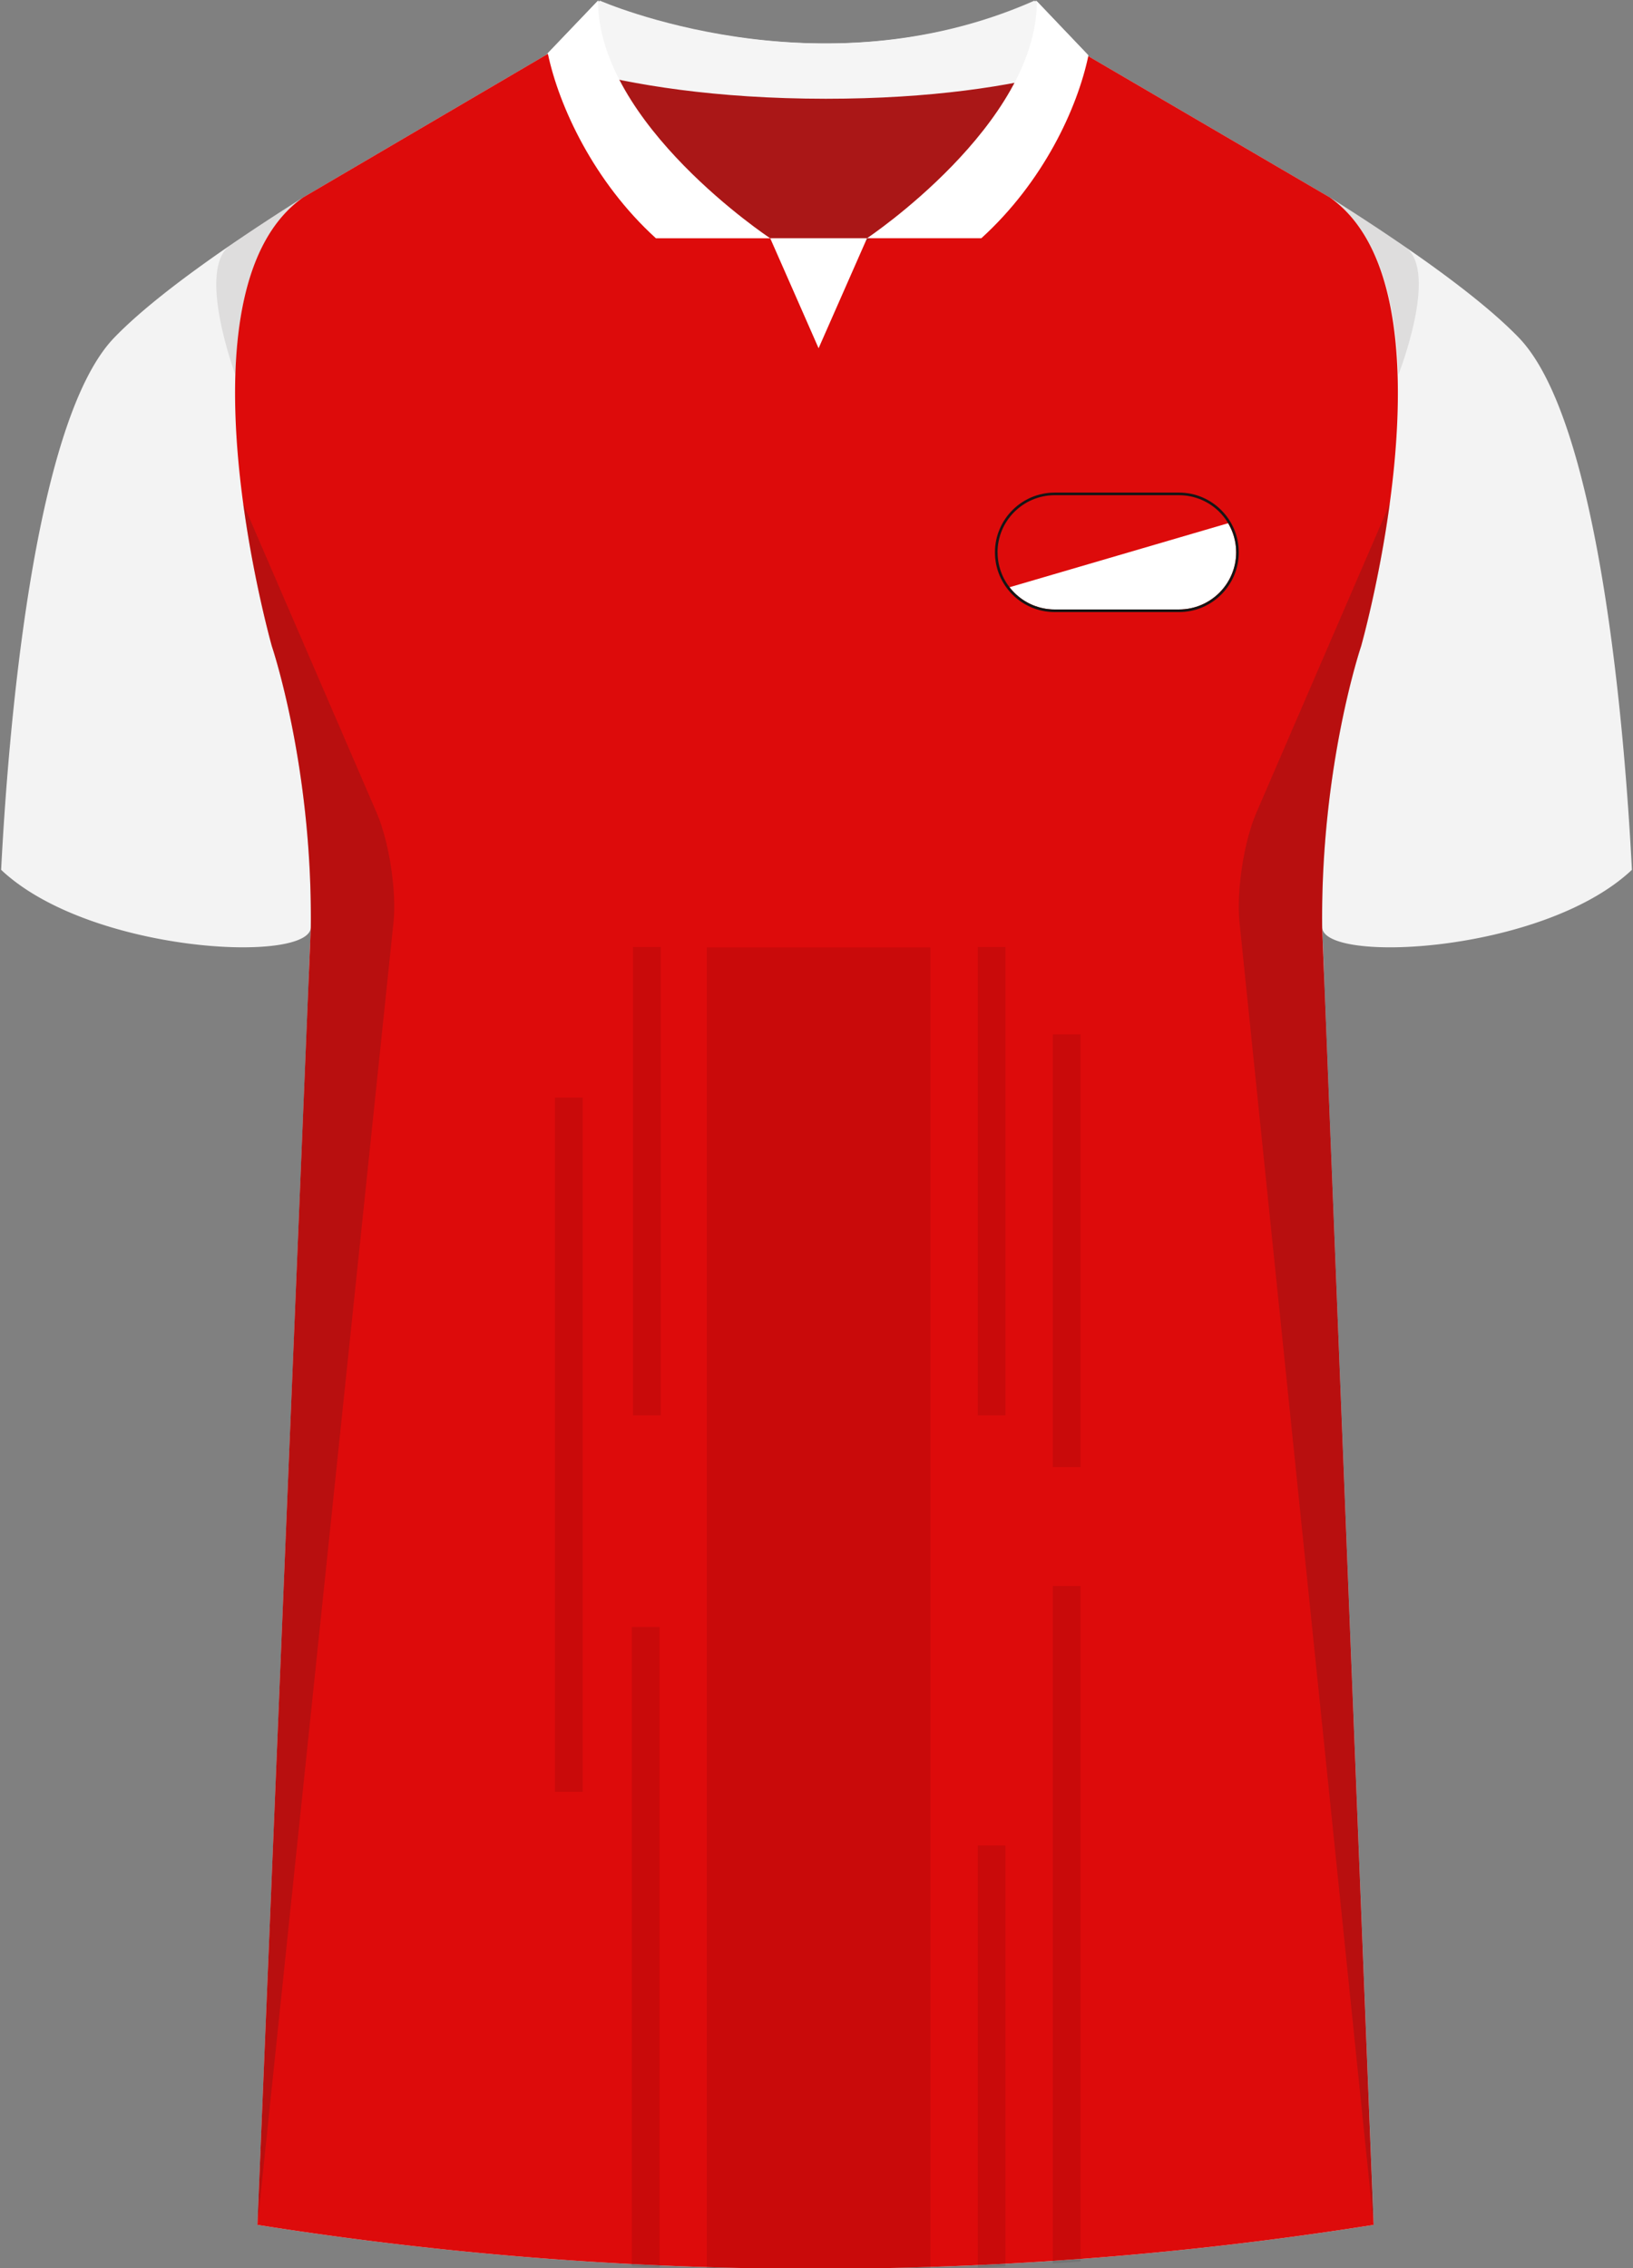
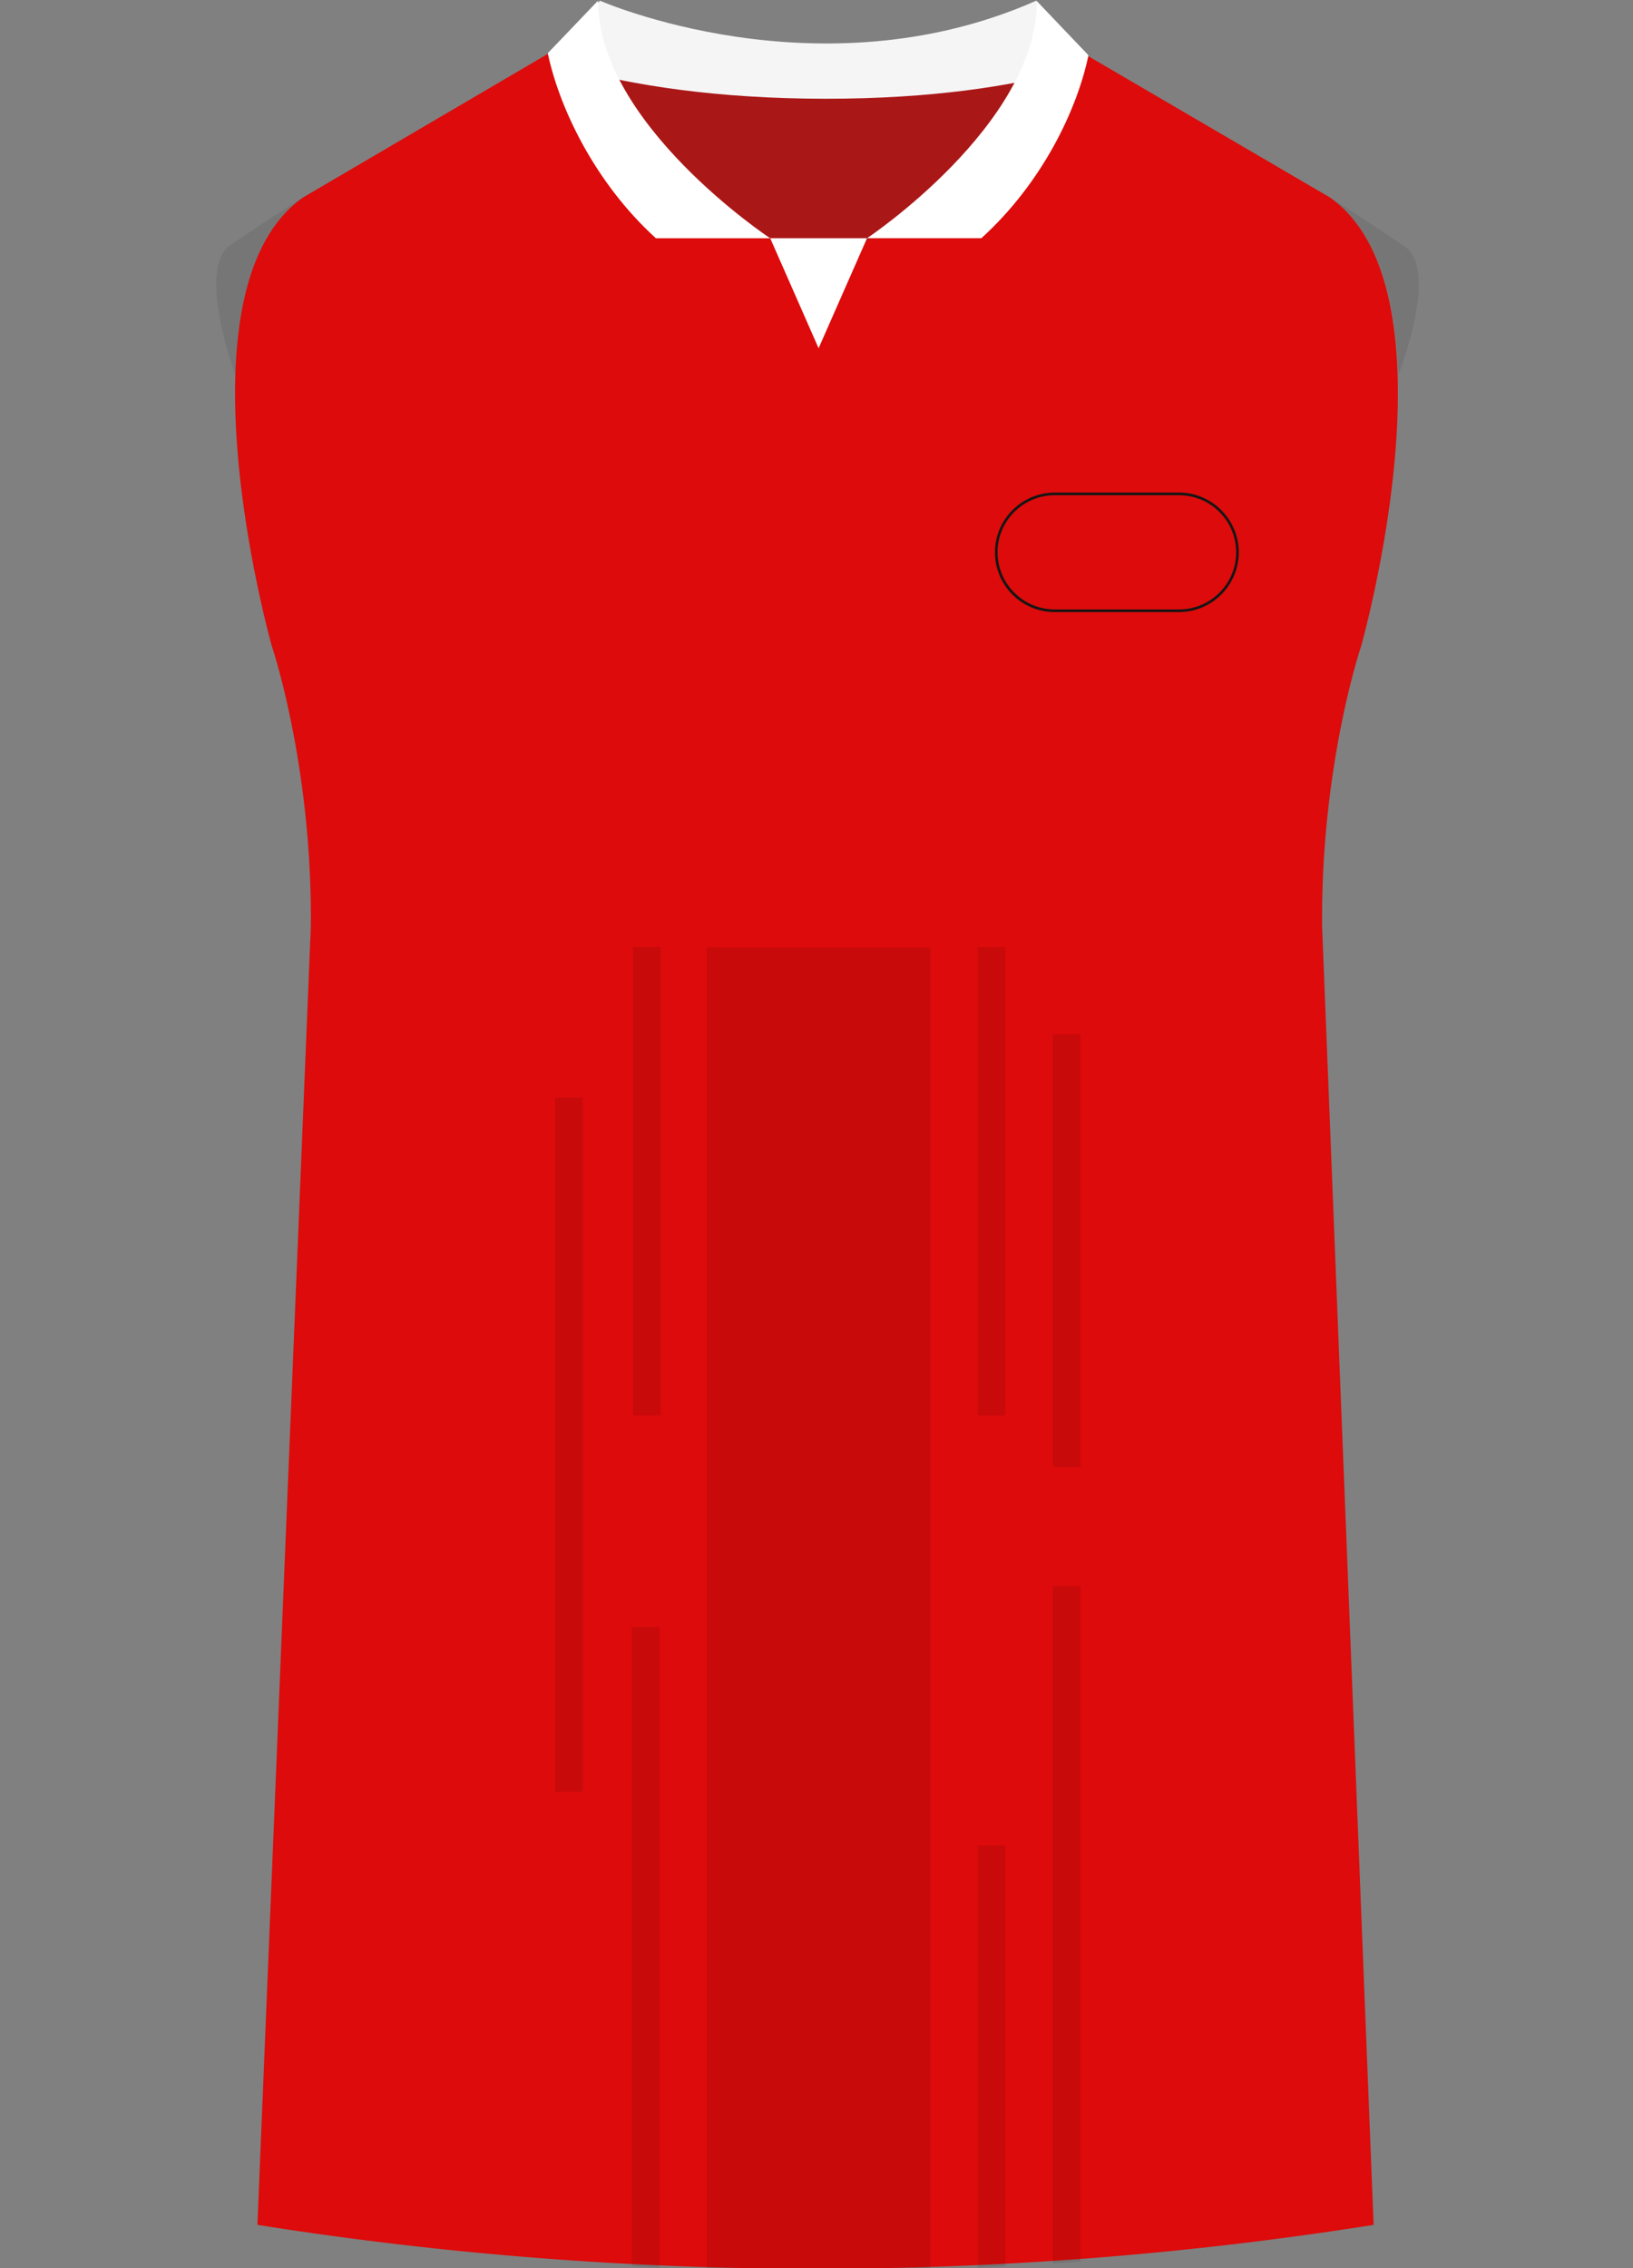
<svg xmlns="http://www.w3.org/2000/svg" viewBox="0 0 360 500">
  <rect x="0" y="0" width="360" height="500" fill="#808080" stroke="none" />
  <defs>
    <clipPath id="clippath">
      <path id="Body-2" d="m239.56 12.23 54.38 31.8c29.13 20.49 6.91 98.94 6.91 98.94s-8.95 26.4-8.59 61.93l11.35 286.08a786.54 786.54 0 0 1-246.07 0L69.31 204.9c.37-35.53-8.59-61.93-8.59-61.93S38.5 64.52 67.63 44.03l54.21-31.8h117.71Z" class="cls-1" data-name="Body" />
    </clipPath>
    <style>.cls-1{fill:none}.cls-2{clip-path:url(#clippath)}.cls-3{fill:#f3f3f3}.cls-4{fill:#f5f5f5}.cls-5{fill:#fff}.cls-6{fill:#aa1717}.cls-7{fill:#dd0b0b}.cls-8{fill:#161515}.cls-10,.cls-9{fill:#241f20}.cls-11{opacity:.15}.cls-12{opacity:.59}.cls-13{isolation:isolate}.cls-14{mix-blend-mode:multiply;opacity:.2}.cls-10{opacity:.5}</style>
  </defs>
  <g class="cls-13">
    <g id="Laag_1" data-name="Laag 1">
      <g id="AZ">
-         <path id="Jersey_Color" d="M293.15 43.51c16.69 10.52 32.92 21.85 41.69 30.94 18.05 18.72 23.45 88.61 24.92 117.3-19.56 18.44-68.2 20.76-68.28 12.63l11.35 286.08a786.54 786.54 0 0 1-246.07 0l11.77-286.08c-.08 8.13-48.73 5.8-68.28-12.63 1.47-28.68 6.87-98.58 24.92-117.3 8.76-9.09 24.99-20.42 41.68-30.94l53.58-31.43L131.83.15s48.24 21.23 96.19 0l10.74 11.56 54.38 31.8Z" class="cls-3" data-name="Jersey Color" />
        <path id="Body" d="m238.77 11.71 54.38 31.8c29.13 20.49 6.91 98.94 6.91 98.94s-8.95 26.4-8.59 61.93l11.35 286.08a786.54 786.54 0 0 1-246.07 0l11.77-286.08c.37-35.53-8.59-61.93-8.59-61.93S37.71 64 66.84 43.51l54.21-31.8h117.71Z" class="cls-7" />
        <g class="cls-12">
          <g class="cls-2">
            <path d="M155.81 208.86h49.31V511.7h-49.31zM139.29 358.66h6.12V511.7h-6.12zM215.54 406.84h6.12v153.04h-6.12zM232.09 349.62h6.12v153.04h-6.12zM122.35 241.95h6.12v153.04h-6.12zM232.09 228.02h6.12v95.39h-6.12zM139.54 208.77h6.12v103.24h-6.12zM215.54 208.77h6.12v103.24h-6.12z" class="cls-11" />
          </g>
        </g>
        <g id="Shading" class="cls-14">
-           <path d="M67.92 217.8c3.28-42.1-8-75.36-8-75.36S56 128.6 53.61 111.03l29.42 68.13c2.77 6.4 4.43 17.31 3.71 24.25L56.76 490.45l11.17-272.66ZM292.08 217.8c-3.28-42.1 8-75.36 8-75.36s3.92-13.84 6.31-31.41l-29.42 68.13c-2.77 6.4-4.43 17.31-3.71 24.25l29.57 287.04-10.75-272.66Z" class="cls-9" />
          <path d="M50.67 54.13c5.17-3.55 10.65-7.13 16.17-10.62-10.67 7.5-14.45 22.78-14.95 39.13 0 0-8.61-23.09-1.22-28.52ZM309.86 54.49c-5.18-3.55-11.18-7.49-16.71-10.98 10.67 7.5 14.61 22.78 15.12 39.13 0 0 8.98-22.73 1.59-28.16ZM157.05 42.72c-7.39-20.35-5.79-36.59-5.79-36.59C139.29 3.44 131.83.15 131.83.15c2.32 15.52 11.95 32.69 25.22 42.57Z" class="cls-10" />
        </g>
        <g id="Collar">
          <g>
            <path d="M228.45.15c-47.95 21.23-96.19 0-96.19 0l-11.4 11.93s17.44 12.57 60.3 12.59c41.56-.02 57.7-11.83 58.66-12.59L228.45.15Z" class="cls-4" />
            <path d="M180.97 58.99c-.33-.17-36.44-19.01-54.53-43.77 12.95 3.5 31.22 6.54 55.63 6.55 23.32 0 40.67-2.78 53.07-6.09-18.2 24.53-53.85 43.13-54.18 43.3Z" class="cls-6" />
          </g>
          <path d="M144.58 52.51c-13.63-12.4-21.38-29.07-23.82-40.78L131.83.15c0 27.18 37.8 52.28 37.96 52.37h-25.21ZM216.35 52.51c13.63-12.4 21.16-28.59 23.6-40.3L228.58.28c0 27.18-37.28 52.14-37.44 52.23h25.21ZM180.46 52.51h10.68l-5.34 12.13-5.34 12.13-5.33-12.13-5.34-12.13h10.67z" class="cls-5" />
        </g>
        <g>
          <path d="m270.77 115.34-48.21 14.12a12.556 12.556 0 0 1-2.64-7.7c0-6.95 5.65-12.59 12.59-12.59h27.41c4.6-.01 8.63 2.48 10.84 6.18" class="cls-7" />
-           <path d="M232.51 134.35h27.41c6.95 0 12.59-5.65 12.59-12.59 0-2.34-.64-4.53-1.76-6.42l-48.21 14.12c2.32 2.98 5.92 4.9 9.97 4.9" class="cls-5" />
          <path d="M232.51 108.59c-7.26 0-13.17 5.9-13.17 13.17s5.9 13.17 13.17 13.17h27.41c7.26 0 13.17-5.91 13.17-13.17s-5.91-13.17-13.17-13.17h-27.41Zm-12.6 13.17c0-6.95 5.66-12.59 12.59-12.59h27.43c6.95 0 12.59 5.66 12.59 12.59s-5.65 12.59-12.59 12.59h-27.41c-6.95 0-12.6-5.65-12.6-12.59Z" class="cls-8" />
        </g>
      </g>
    </g>
  </g>
</svg>